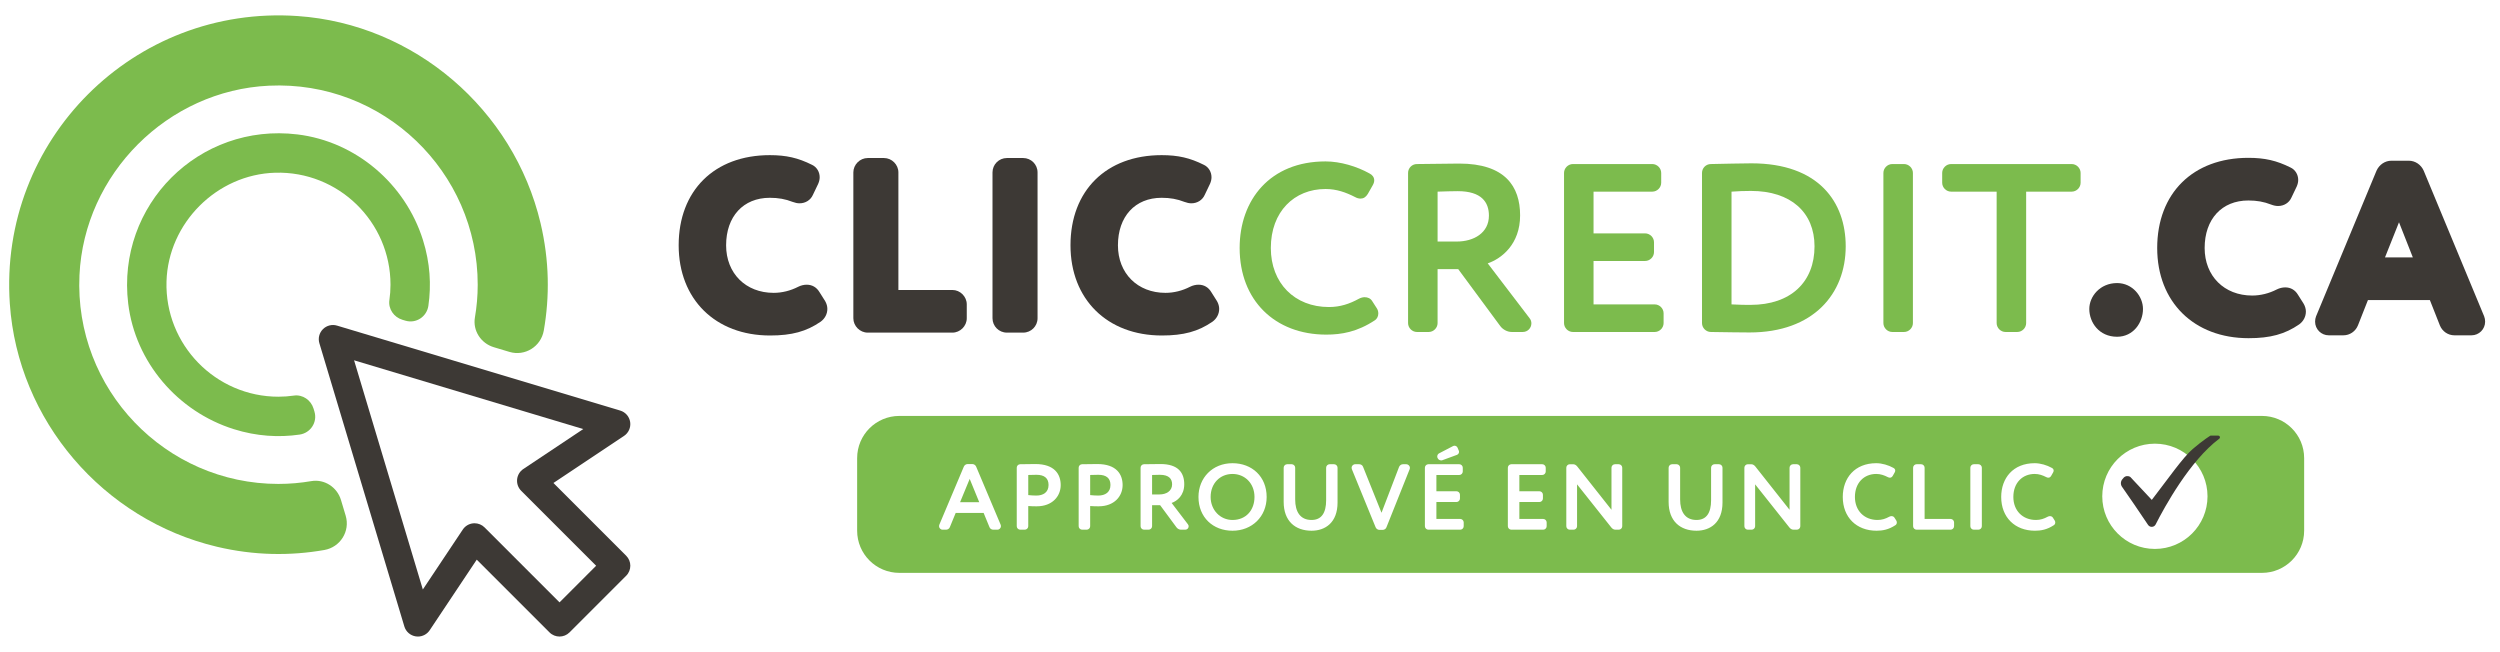
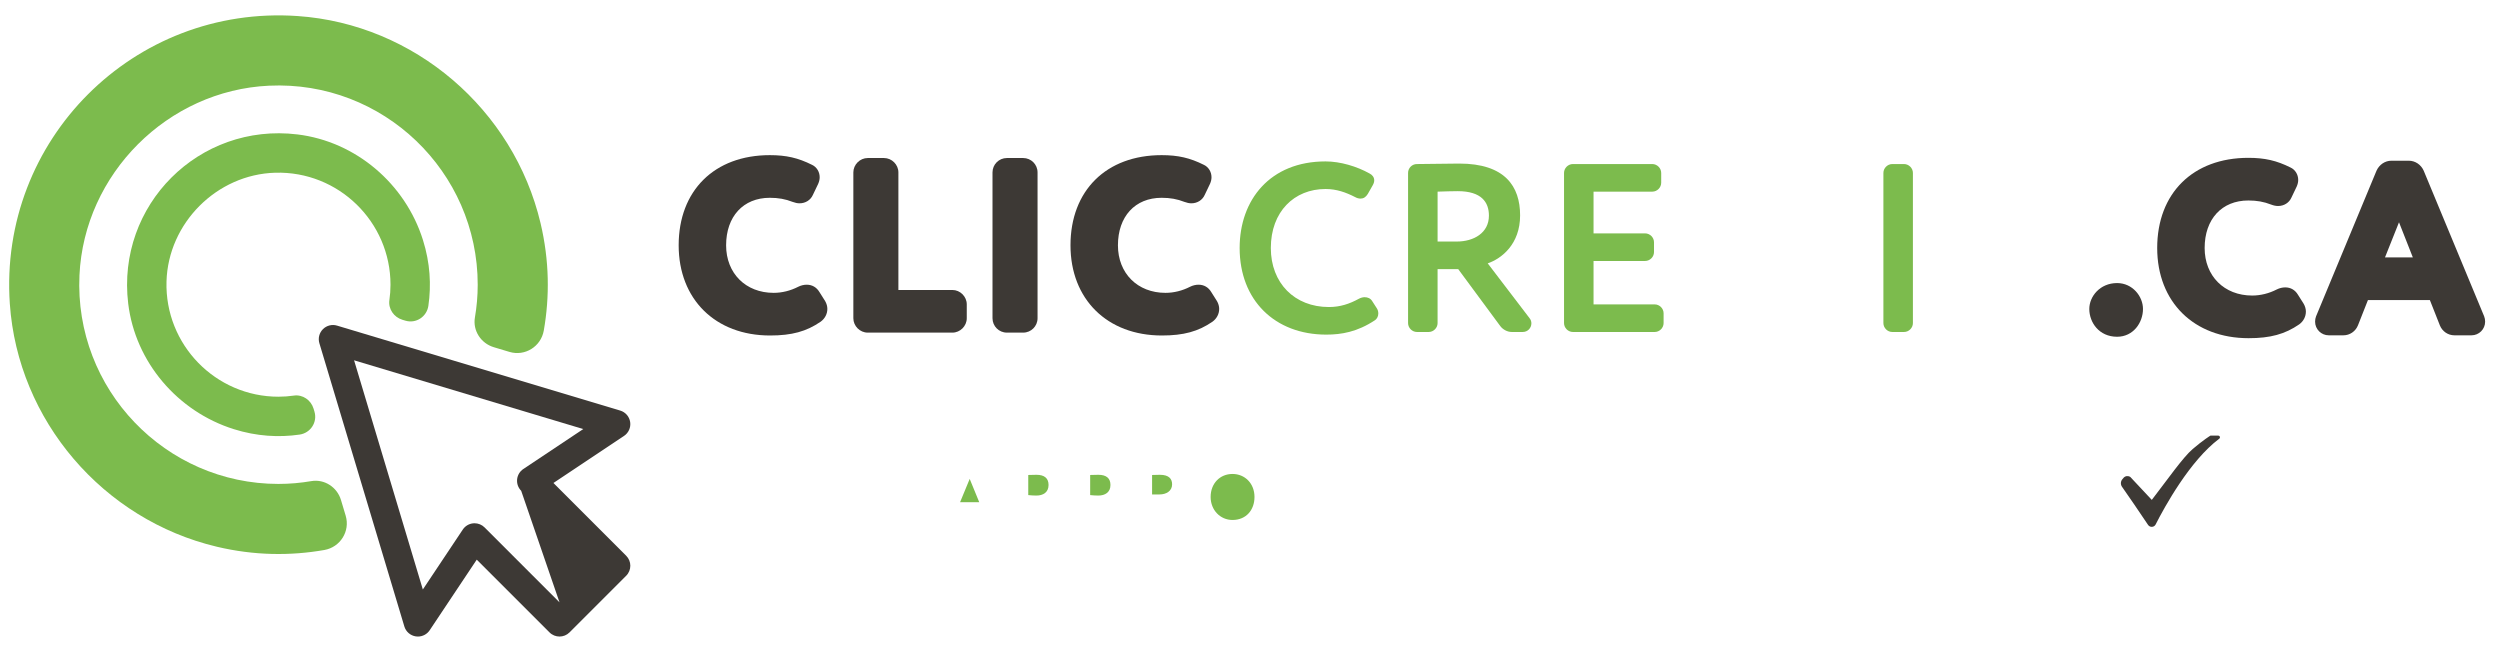
<svg xmlns="http://www.w3.org/2000/svg" id="Calque_1" data-name="Calque 1" width="575.217" height="150" viewBox="0 0 575.217 150">
  <defs>
    <style>
      .cls-1 {
        fill: #7cbb4d;
      }

      .cls-2 {
        fill: #3d3935;
      }
    </style>
  </defs>
  <g>
    <g>
      <path class="cls-1" d="M64.075,111.346c-26.003,0-47.019-21.762-45.79-48.03,1.091-23.32,20.278-42.508,43.598-43.6,26.269-1.23,48.032,19.786,48.032,45.789,0,2.576-.225,5.097-.645,7.554-.517,3.027,1.398,5.942,4.339,6.824l3.61,1.083c3.571,1.071,7.253-1.236,7.898-4.909,1.37-7.805,1.291-16.105-.741-24.694-6.201-26.202-29.039-45.819-55.901-47.673C30.79,1.089-.333,32.206,2.26,69.89c1.848,26.864,21.462,49.707,47.664,55.913,8.591,2.035,16.894,2.115,24.702.744,3.673-.645,5.981-4.326,4.909-7.898l-1.083-3.61c-.882-2.941-3.798-4.856-6.824-4.339-2.456.42-4.978.645-7.553.645Z" />
      <path class="cls-1" d="M64.075,91.279c-14.459,0-26.176-11.968-25.764-26.519.381-13.436,11.58-24.637,25.017-25.019,14.551-.414,26.521,11.303,26.521,25.763,0,1.207-.089,2.391-.257,3.552-.292,2.024,1.04,3.934,2.998,4.521l.684.205c2.439.732,4.925-.9,5.289-3.42.69-4.775.408-9.862-1.246-15.133-4.058-12.931-15.422-22.665-28.876-24.3-22.657-2.754-41.683,16.264-38.944,38.918,1.627,13.457,11.357,24.828,24.288,28.894,5.276,1.659,10.367,1.942,15.146,1.252,2.52-.364,4.152-2.851,3.42-5.289l-.206-.685c-.587-1.958-2.497-3.289-4.52-2.998-1.16.167-2.345.257-3.551.257Z" />
    </g>
-     <path class="cls-2" d="M144.076,127.866l-16.738-16.74,16.241-10.828c1.05-.7,1.602-1.944,1.416-3.193-.188-1.247-1.079-2.277-2.288-2.639l-65.163-19.549c-1.138-.345-2.39-.03-3.239.818-.848.848-1.162,2.093-.818,3.239l19.549,65.163c.362,1.21,1.392,2.101,2.639,2.288.162.024.323.035.482.035,1.078,0,2.102-.536,2.712-1.452l10.828-16.241,16.74,16.738c1.272,1.273,3.334,1.273,4.607,0l13.033-13.033c1.273-1.272,1.273-3.334,0-4.607ZM128.738,138.596l-17.245-17.245c-.614-.614-1.443-.955-2.304-.955-.107,0-.213.005-.32.015-.971.095-1.849.622-2.39,1.435l-9.191,13.787-15.82-52.734,52.734,15.82-13.787,9.19c-.813.541-1.34,1.42-1.435,2.39-.096.973.248,1.935.938,2.625l17.245,17.245-8.425,8.426Z" />
+     <path class="cls-2" d="M144.076,127.866l-16.738-16.74,16.241-10.828c1.05-.7,1.602-1.944,1.416-3.193-.188-1.247-1.079-2.277-2.288-2.639l-65.163-19.549c-1.138-.345-2.39-.03-3.239.818-.848.848-1.162,2.093-.818,3.239l19.549,65.163c.362,1.21,1.392,2.101,2.639,2.288.162.024.323.035.482.035,1.078,0,2.102-.536,2.712-1.452l10.828-16.241,16.74,16.738c1.272,1.273,3.334,1.273,4.607,0l13.033-13.033c1.273-1.272,1.273-3.334,0-4.607ZM128.738,138.596l-17.245-17.245c-.614-.614-1.443-.955-2.304-.955-.107,0-.213.005-.32.015-.971.095-1.849.622-2.39,1.435l-9.191,13.787-15.82-52.734,52.734,15.82-13.787,9.19c-.813.541-1.34,1.42-1.435,2.39-.096.973.248,1.935.938,2.625Z" />
  </g>
  <g>
    <g>
      <g>
        <path class="cls-2" d="M188.546,67.208c-.646-1.098-1.684-1.703-2.924-1.703-.659,0-1.331.162-1.952.472-1.788.92-3.747,1.405-5.665,1.405-6.439,0-10.936-4.497-10.936-10.936,0-6.642,3.946-10.935,10.053-10.935,1.969,0,3.585.29,5.25.944.582.219,1.103.325,1.594.325,1.363,0,2.541-.746,3.066-1.926l1.226-2.566c.232-.538.339-1.019.339-1.517,0-1.229-.694-2.347-1.748-2.838-3.215-1.608-5.942-2.234-9.726-2.234-12.739,0-20.97,8.144-20.97,20.748,0,12.41,8.449,20.748,21.025,20.748,4.998,0,8.37-.919,11.658-3.185.971-.712,1.528-1.782,1.528-2.936,0-.587-.173-1.212-.505-1.79l-1.312-2.076Z" />
        <path class="cls-2" d="M219.134,66.719h-12.426v-27.053c0-1.792-1.514-3.305-3.306-3.305h-3.753c-1.792,0-3.306,1.514-3.306,3.305v33.561c0,1.792,1.514,3.306,3.306,3.306h19.485c1.792,0,3.306-1.514,3.306-3.306v-3.201c0-1.792-1.514-3.306-3.306-3.306Z" />
        <path class="cls-2" d="M231.668,36.36h3.753c1.825,0,3.306,1.481,3.306,3.306v33.56c0,1.825-1.481,3.306-3.306,3.306h-3.754c-1.824,0-3.305-1.481-3.305-3.305v-33.562c0-1.824,1.481-3.305,3.305-3.305Z" />
        <path class="cls-2" d="M280.012,69.284l-1.312-2.076c-.646-1.098-1.684-1.703-2.924-1.703-.659,0-1.331.162-1.952.472-1.788.92-3.747,1.405-5.665,1.405-6.439,0-10.936-4.497-10.936-10.936,0-6.642,3.946-10.935,10.053-10.935,1.969,0,3.585.29,5.25.944.582.219,1.103.325,1.594.325,1.363,0,2.541-.746,3.066-1.926l1.226-2.566c.232-.538.339-1.019.339-1.517,0-1.229-.694-2.347-1.748-2.838-3.214-1.608-5.941-2.234-9.726-2.234-12.739,0-20.97,8.144-20.97,20.748,0,12.41,8.449,20.748,21.025,20.748,4.998,0,8.37-.919,11.658-3.185.971-.712,1.528-1.782,1.528-2.936,0-.587-.173-1.212-.505-1.79Z" />
      </g>
      <g>
        <path class="cls-1" d="M304.985,43.487c-7.175,0-12.585,5.188-12.585,13.578,0,8.059,5.464,13.579,13.358,13.579,2.594,0,4.747-.717,6.955-1.932.442-.221.883-.331,1.27-.331.717,0,1.38.276,1.766.938l.993,1.546c.276.387.387.828.387,1.269,0,.608-.276,1.215-.773,1.546-4.084,2.705-7.727,3.311-11.205,3.311-11.813,0-19.926-7.893-19.926-19.926,0-11.095,7.009-19.926,19.76-19.926,3.423,0,7.232,1.16,10.101,2.76.663.331,1.105.883,1.105,1.601,0,.332-.111.717-.332,1.104l-1.16,2.042c-.442.718-.993,1.049-1.655,1.049-.387,0-.828-.111-1.215-.331-2.153-1.105-4.306-1.877-6.845-1.877Z" />
        <path class="cls-1" d="M335.516,61.923h-4.747v12.419c0,1.105-.938,2.043-2.042,2.043h-2.705c-1.105,0-2.043-.938-2.043-2.043v-34.554c0-1.104.883-2.042,2.043-2.042,3.311-.055,8.832-.111,9.715-.111,10.543,0,14.021,5.244,14.021,11.923,0,6.624-4.251,9.936-7.452,11.04l9.604,12.586c.332.385.442.827.442,1.213,0,1.05-.827,1.988-1.986,1.988h-2.539c-.993,0-2.043-.552-2.65-1.38l-9.66-13.082ZM335.184,55.575c3.919,0,7.397-1.987,7.397-5.961,0-3.036-1.655-5.631-7.175-5.631-1.27,0-2.815.056-4.637.111v11.481h4.416Z" />
        <path class="cls-1" d="M382.772,74.342c0,1.105-.938,2.043-2.043,2.043h-18.822c-1.105,0-2.043-.938-2.043-2.043v-34.554c0-1.104.938-2.042,2.043-2.042h18.27c1.105,0,2.043.938,2.043,2.042v2.263c0,1.105-.938,2.043-2.043,2.043h-13.524v9.604h11.868c1.105,0,2.043.939,2.043,2.042v2.264c0,1.104-.938,2.042-2.043,2.042h-11.868v9.991h14.076c1.105,0,2.043.939,2.043,2.042v2.263Z" />
-         <path class="cls-1" d="M402.98,37.58c15.456,0,21.693,8.887,21.693,19.099,0,10.874-7.397,19.816-22.134,19.816-1.933,0-5.299-.055-8.887-.11-1.105,0-2.043-.938-2.043-2.043v-34.554c0-1.104.883-2.042,2.043-2.042,3.036-.055,7.065-.166,9.328-.166ZM398.399,70.037c1.876.111,3.421.111,4.36.111,9.328,0,14.739-5.299,14.739-13.468,0-7.783-5.41-12.751-14.627-12.751-1.601,0-2.926.055-4.471.166v25.943Z" />
        <path class="cls-1" d="M440.135,74.342c0,1.105-.938,2.043-2.042,2.043h-2.705c-1.105,0-2.043-.938-2.043-2.043v-34.554c0-1.104.938-2.042,2.043-2.042h2.705c1.103,0,2.042.938,2.042,2.042v34.554Z" />
-         <path class="cls-1" d="M461.444,76.385c-1.103,0-2.042-.938-2.042-2.043v-30.248h-10.488c-1.105,0-2.043-.938-2.043-2.043v-2.263c0-1.104.938-2.042,2.043-2.042h27.765c1.103,0,2.042.938,2.042,2.042v2.263c0,1.105-.938,2.043-2.042,2.043h-10.488v30.248c0,1.105-.938,2.043-2.043,2.043h-2.705Z" />
        <g>
          <path class="cls-2" d="M487.116,65.13c-3.951,0-6.397,3.092-6.397,5.956,0,3.101,2.243,6.397,6.397,6.397,3.729,0,5.956-3.252,5.956-6.397,0-2.876-2.394-5.956-5.956-5.956Z" />
          <path class="cls-2" d="M528.736,67.827c-.645-1.098-1.683-1.703-2.923-1.703-.659,0-1.331.162-1.952.472-1.788.92-3.748,1.405-5.665,1.405-6.439,0-10.936-4.497-10.936-10.936,0-6.642,3.946-10.935,10.053-10.935,1.969,0,3.585.29,5.25.944.581.219,1.103.325,1.594.325,1.363,0,2.542-.746,3.066-1.926l1.226-2.566c.232-.538.339-1.019.339-1.517,0-1.229-.694-2.347-1.748-2.838-3.215-1.608-5.942-2.234-9.726-2.234-12.738,0-20.97,8.144-20.97,20.748,0,12.41,8.449,20.748,21.025,20.748,4.998,0,8.37-.919,11.658-3.185.971-.712,1.528-1.782,1.528-2.936,0-.587-.173-1.212-.506-1.79l-1.312-2.076Z" />
          <path class="cls-2" d="M571.569,72.778l-13.918-33.525c-.621-1.381-1.957-2.274-3.403-2.274h-4.029c-1.448,0-2.784.893-3.414,2.294l-13.913,33.515c-.145.361-.22.783-.22,1.222,0,1.732,1.408,3.141,3.14,3.141h3.366c1.483,0,2.803-.905,3.362-2.306l2.292-5.808h14.247l2.294,5.812c.559,1.399,1.879,2.303,3.361,2.303h3.919c1.732,0,3.141-1.409,3.141-3.141,0-.436-.077-.859-.225-1.233ZM555.163,59.224h-6.407l3.224-8.082,3.183,8.082Z" />
        </g>
      </g>
    </g>
    <g>
      <path class="cls-1" d="M252.726,109.244c-.538,0-1.183.022-1.893.044v4.627c.623.064,1.27.108,1.871.108,1.572,0,2.798-.754,2.798-2.432,0-1.571-.969-2.346-2.776-2.346Z" />
      <path class="cls-1" d="M266.887,109.244c-.495,0-1.097.022-1.807.044v4.476h1.722c1.527,0,2.884-.774,2.884-2.324,0-1.183-.646-2.195-2.798-2.195Z" />
      <path class="cls-1" d="M283.585,109.051c-2.884,0-5.035,2.173-5.035,5.294,0,3.013,2.217,5.294,5.035,5.294,3.164,0,5.057-2.324,5.057-5.294,0-3.121-2.216-5.294-5.057-5.294Z" />
      <path class="cls-1" d="M238.481,109.244c-.538,0-1.183.022-1.893.044v4.627c.623.064,1.27.108,1.871.108,1.572,0,2.798-.754,2.798-2.432,0-1.571-.969-2.346-2.776-2.346Z" />
      <polygon class="cls-1" points="220.9 115.549 225.311 115.549 223.116 110.191 220.9 115.549" />
    </g>
    <g id="_15-Checked" data-name=" 15-Checked">
-       <path class="cls-1" d="M520.444,95.699H206.925c-5.362,0-9.709,4.347-9.709,9.709v16.693c0,5.362,4.347,9.709,9.709,9.709h313.52c5.362,0,9.709-4.347,9.709-9.709v-16.693c0-5.362-4.347-9.709-9.709-9.709ZM331.142,104.295l3.185-1.656c.108-.065.237-.086.344-.086.28,0,.559.172.689.452l.28.667c.044.086.064.193.064.301,0,.302-.193.581-.494.689l-3.336,1.227c-.087.042-.195.042-.28.042-.344,0-.667-.193-.818-.538-.064-.108-.086-.237-.086-.366,0-.301.173-.603.452-.732ZM229.464,121.876h-.925c-.388,0-.753-.237-.882-.602l-1.335-3.25h-6.434l-1.334,3.25c-.129.365-.495.602-.882.602h-.774c-.495,0-.84-.387-.84-.838,0-.087.022-.195.064-.302l5.638-13.363c.151-.366.517-.603.904-.603h1.033c.388,0,.754.237.904.603l5.638,13.363c.044.108.065.215.065.302,0,.452-.344.838-.84.838ZM238.546,116.496c-.452,0-1.313,0-1.958-.064v4.648c0,.43-.366.796-.796.796h-1.055c-.43,0-.796-.366-.796-.796v-13.47c0-.431.344-.796.796-.796,1.076-.022,2.669-.044,3.485-.044,4.434,0,5.833,2.367,5.833,4.842,0,2.56-1.916,4.884-5.509,4.884ZM252.792,116.496c-.452,0-1.313,0-1.958-.064v4.648c0,.43-.366.796-.796.796h-1.055c-.43,0-.796-.366-.796-.796v-13.47c0-.431.344-.796.796-.796,1.076-.022,2.669-.044,3.485-.044,4.434,0,5.833,2.367,5.833,4.842,0,2.56-1.916,4.884-5.509,4.884ZM272.718,121.876h-.989c-.388,0-.796-.215-1.033-.538l-3.766-5.101h-1.851v4.842c0,.43-.366.796-.796.796h-1.055c-.43,0-.796-.366-.796-.796v-13.47c0-.431.344-.796.796-.796,1.291-.022,3.443-.044,3.787-.044,4.11,0,5.465,2.044,5.465,4.648,0,2.583-1.656,3.874-2.904,4.305l3.744,4.906c.129.151.172.323.172.474,0,.408-.323.774-.774.774ZM283.585,122.113c-4.476,0-7.832-3.077-7.832-7.768,0-4.369,3.206-7.768,7.832-7.768,4.476,0,7.855,3.077,7.855,7.768,0,4.52-3.379,7.768-7.855,7.768ZM307.752,115.636c0,4.605-2.82,6.477-5.983,6.477-3.745,0-6.413-2.216-6.413-6.628v-7.876c0-.431.366-.796.796-.796h1.055c.43,0,.796.365.796.796v7.316c0,2.818,1.162,4.713,3.766,4.713,2.281,0,3.357-1.614,3.357-4.541v-7.488c0-.431.365-.796.796-.796h1.033c.43,0,.796.365.796.796v8.027ZM324.342,107.954l-5.336,13.363c-.129.366-.495.603-.883.603h-.709c-.388,0-.754-.237-.905-.603l-5.465-13.363c-.044-.108-.064-.216-.064-.324,0-.43.365-.817.838-.817h.925c.388,0,.754.236.882.602l4.241,10.566,4.045-10.566c.151-.344.495-.602.883-.602h.753c.495,0,.861.408.861.838,0,.108-.022.195-.065.302ZM336.78,121.08c0,.43-.366.796-.796.796h-7.338c-.43,0-.796-.366-.796-.796v-13.47c0-.431.366-.796.796-.796h7.123c.43,0,.796.365.796.796v.882c0,.43-.366.796-.796.796h-5.272v3.744h4.626c.431,0,.796.366.796.796v.883c0,.43-.365.796-.796.796h-4.626v3.895h5.487c.43,0,.796.366.796.796v.882ZM355.867,121.08c0,.43-.366.796-.796.796h-7.338c-.43,0-.796-.366-.796-.796v-13.47c0-.431.366-.796.796-.796h7.123c.43,0,.796.365.796.796v.882c0,.43-.366.796-.796.796h-5.272v3.744h4.626c.431,0,.796.366.796.796v.883c0,.43-.365.796-.796.796h-4.626v3.895h5.487c.43,0,.796.366.796.796v.882ZM373.256,121.08c0,.43-.366.796-.796.796h-.754c-.387,0-.71-.193-.968-.516l-7.877-9.921v9.641c0,.43-.366.796-.796.796h-.882c-.43,0-.796-.366-.796-.796v-13.47c0-.431.366-.796.796-.796h.753c.388,0,.71.193.969.516l7.876,9.963v-9.683c0-.431.366-.796.796-.796h.883c.43,0,.796.365.796.796v13.47ZM396.324,115.636c0,4.605-2.82,6.477-5.983,6.477-3.745,0-6.413-2.216-6.413-6.628v-7.876c0-.431.365-.796.796-.796h1.055c.43,0,.796.365.796.796v7.316c0,2.818,1.161,4.713,3.766,4.713,2.281,0,3.357-1.614,3.357-4.541v-7.488c0-.431.365-.796.796-.796h1.033c.43,0,.796.365.796.796v8.027ZM414.228,121.08c0,.43-.366.796-.796.796h-.754c-.387,0-.71-.193-.968-.516l-7.877-9.921v9.641c0,.43-.366.796-.796.796h-.882c-.43,0-.796-.366-.796-.796v-13.47c0-.431.366-.796.796-.796h.753c.388,0,.71.193.969.516l7.876,9.963v-9.683c0-.431.366-.796.796-.796h.883c.43,0,.796.365.796.796v13.47ZM436.134,120.821c-1.592,1.055-3.013,1.291-4.369,1.291-4.605,0-7.768-3.077-7.768-7.768,0-4.325,2.733-7.768,7.703-7.768,1.335,0,2.82.452,3.938,1.075.259.129.43.344.43.625,0,.129-.042.279-.128.43l-.453.796c-.172.28-.387.41-.645.41-.151,0-.323-.044-.474-.129-.84-.431-1.678-.732-2.669-.732-2.797,0-4.906,2.022-4.906,5.294,0,3.142,2.131,5.294,5.208,5.294,1.011,0,1.851-.28,2.711-.754.173-.086.344-.129.495-.129.279,0,.538.109.689.366l.387.603c.109.151.151.323.151.495,0,.237-.108.474-.301.602ZM449.605,121.08c0,.43-.366.796-.796.796h-7.833c-.43,0-.796-.366-.796-.796v-13.47c0-.431.366-.796.796-.796h1.055c.43,0,.796.365.796.796v11.792h5.983c.43,0,.796.366.796.796v.882ZM455.996,121.08c0,.43-.366.796-.796.796h-1.055c-.43,0-.796-.366-.796-.796v-13.47c0-.431.366-.796.796-.796h1.055c.43,0,.796.365.796.796v13.47ZM472.587,120.821c-1.592,1.055-3.013,1.291-4.369,1.291-4.605,0-7.768-3.077-7.768-7.768,0-4.325,2.733-7.768,7.703-7.768,1.335,0,2.82.452,3.938,1.075.259.129.43.344.43.625,0,.129-.042.279-.128.43l-.453.796c-.172.28-.387.41-.645.41-.151,0-.323-.044-.474-.129-.84-.431-1.678-.732-2.669-.732-2.797,0-4.906,2.022-4.906,5.294,0,3.142,2.131,5.294,5.208,5.294,1.011,0,1.851-.28,2.711-.754.173-.086.344-.129.495-.129.279,0,.538.109.689.366l.387.603c.109.151.151.323.151.495,0,.237-.108.474-.301.602ZM495.811,126.302c-6.688,0-12.109-5.422-12.109-12.109s5.422-12.109,12.109-12.109,12.109,5.422,12.109,12.109-5.422,12.109-12.109,12.109Z" />
      <path class="cls-2" d="M495.991,120.663c-.354.697-1.317.754-1.754.105-1.639-2.435-4.86-7.206-5.973-8.739-.391-.538-.36-1.274.074-1.777l.318-.369c.407-.402,1.044-.457,1.513-.129l4.932,5.266c3.669-4.761,7.176-9.794,9.409-11.704,2.442-2.089,4.032-3.05,4.048-3.06l.036-.022h1.795c.371,0,.541.476.243.699-6.78,5.072-12.607,15.723-14.642,19.728Z" />
    </g>
  </g>
</svg>